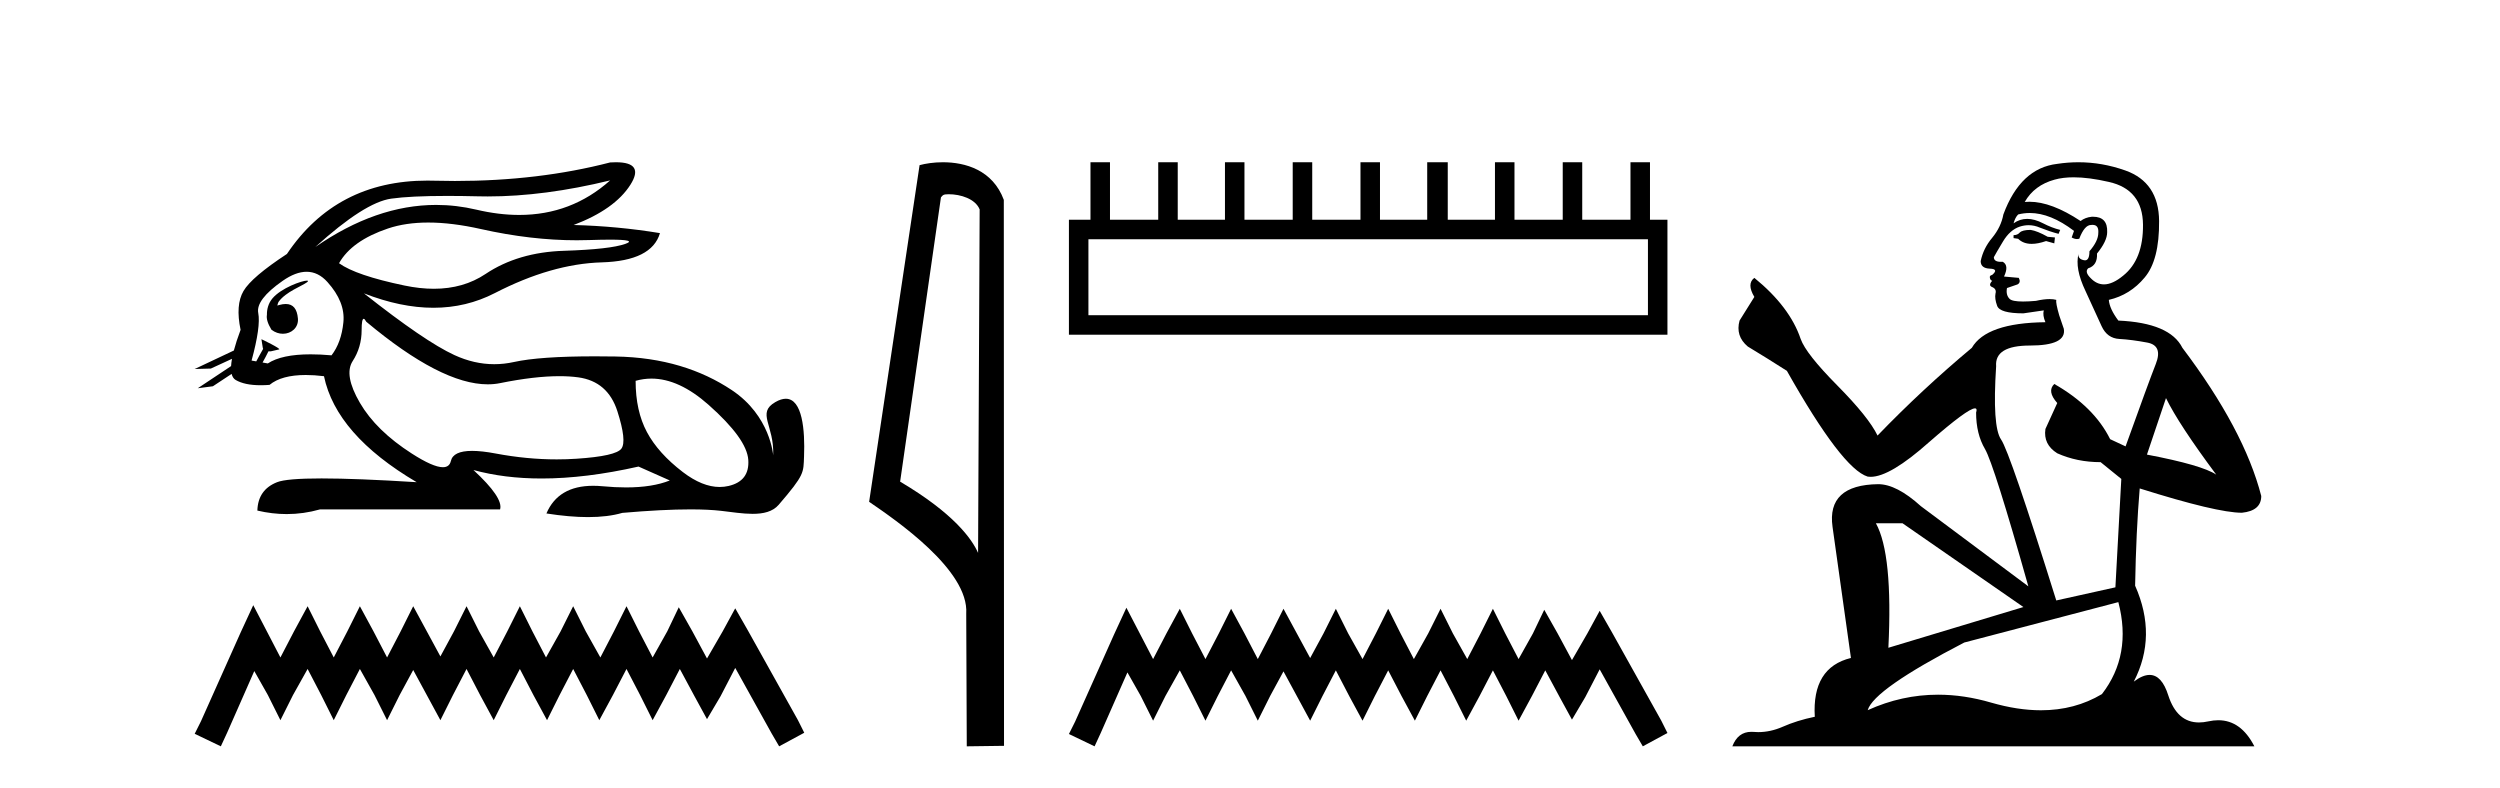
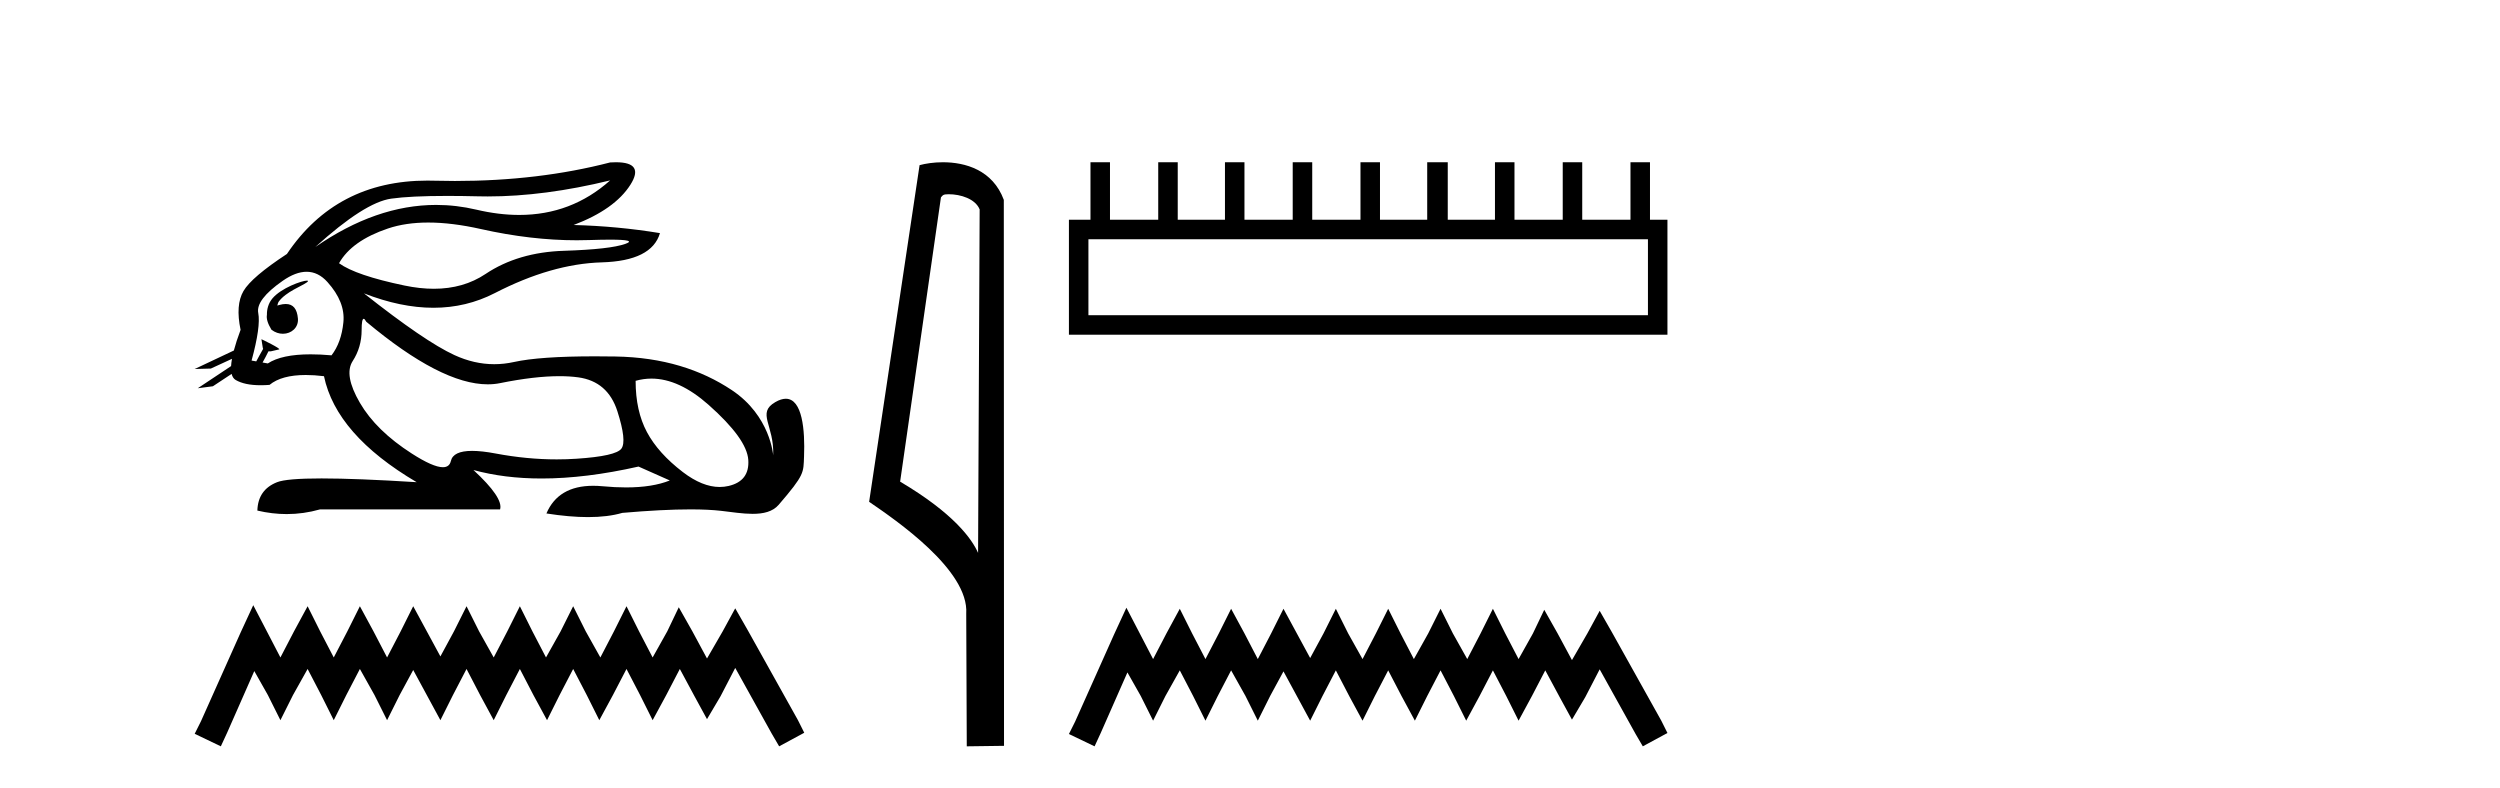
<svg xmlns="http://www.w3.org/2000/svg" width="130.0" height="41.0">
  <path d="M 31.727 9.381 C 30.385 10.579 28.81 11.177 27.001 11.177 C 26.293 11.177 25.549 11.086 24.769 10.902 C 24.074 10.738 23.377 10.656 22.679 10.656 C 20.596 10.656 18.501 11.386 16.396 12.845 L 16.396 12.845 C 18.102 11.299 19.418 10.46 20.341 10.33 C 21.009 10.235 21.982 10.188 23.262 10.188 C 23.754 10.188 24.292 10.195 24.875 10.209 C 25.036 10.213 25.199 10.215 25.362 10.215 C 27.326 10.215 29.447 9.937 31.727 9.381 ZM 22.27 11.572 C 23.09 11.572 24.003 11.685 25.01 11.911 C 26.742 12.3 28.404 12.494 29.995 12.494 C 30.213 12.494 30.428 12.491 30.643 12.483 C 31.072 12.469 31.434 12.462 31.729 12.462 C 32.664 12.462 32.93 12.534 32.525 12.679 C 31.993 12.87 30.929 12.99 29.332 13.041 C 27.736 13.091 26.376 13.492 25.251 14.245 C 24.484 14.759 23.587 15.016 22.559 15.016 C 22.079 15.016 21.571 14.96 21.034 14.848 C 19.347 14.496 18.213 14.11 17.63 13.688 C 18.072 12.905 18.921 12.303 20.176 11.881 C 20.789 11.675 21.487 11.572 22.27 11.572 ZM 14.42 15.889 C 14.42 15.889 14.42 15.889 14.42 15.889 L 14.42 15.889 C 14.42 15.889 14.42 15.889 14.42 15.889 ZM 15.961 14.592 C 15.703 14.592 14.621 14.972 14.161 15.524 C 13.946 15.781 13.874 16.103 13.88 16.369 L 13.88 16.369 C 13.845 16.56 13.912 16.811 14.115 17.145 C 14.305 17.292 14.514 17.356 14.712 17.356 C 15.152 17.356 15.532 17.032 15.492 16.565 C 15.449 16.061 15.244 15.808 14.858 15.808 C 14.76 15.808 14.65 15.824 14.528 15.857 C 14.491 15.867 14.455 15.877 14.42 15.889 L 14.42 15.889 C 14.442 15.808 14.458 15.736 14.494 15.685 C 14.87 15.17 15.702 14.876 15.962 14.679 C 16.039 14.62 16.03 14.592 15.961 14.592 ZM 13.325 18.792 L 13.325 18.792 L 13.325 18.792 L 13.325 18.792 C 13.325 18.792 13.325 18.792 13.325 18.792 C 13.325 18.792 13.325 18.792 13.325 18.792 ZM 15.943 14.132 C 16.346 14.132 16.708 14.31 17.028 14.667 C 17.651 15.36 17.927 16.058 17.856 16.761 C 17.786 17.463 17.58 18.036 17.239 18.477 C 16.847 18.442 16.485 18.425 16.151 18.425 C 15.149 18.425 14.408 18.583 13.926 18.899 L 13.653 18.851 L 13.653 18.851 C 13.735 18.707 13.891 18.417 13.96 18.268 L 13.96 18.268 C 13.982 18.27 14.005 18.27 14.03 18.27 C 14.045 18.27 14.061 18.27 14.078 18.27 L 14.515 18.17 C 14.643 18.141 13.594 17.633 13.582 17.633 C 13.582 17.633 13.585 17.635 13.594 17.639 L 13.665 18.084 C 13.669 18.103 13.674 18.123 13.683 18.142 L 13.683 18.142 C 13.564 18.356 13.395 18.652 13.325 18.792 L 13.325 18.792 L 13.082 18.749 C 13.404 17.564 13.519 16.74 13.429 16.279 C 13.338 15.817 13.76 15.26 14.694 14.607 C 15.147 14.29 15.563 14.132 15.943 14.132 ZM 18.911 16.578 C 18.947 16.578 18.992 16.629 19.046 16.73 C 21.64 18.9 23.745 19.985 25.362 19.985 C 25.585 19.985 25.799 19.965 26.004 19.923 C 27.199 19.681 28.227 19.561 29.09 19.561 C 29.445 19.561 29.772 19.581 30.07 19.622 C 31.095 19.763 31.772 20.35 32.104 21.384 C 32.435 22.418 32.505 23.066 32.314 23.327 C 32.124 23.588 31.346 23.764 29.98 23.854 C 29.639 23.877 29.295 23.888 28.949 23.888 C 27.912 23.888 26.855 23.786 25.778 23.583 C 25.294 23.491 24.884 23.446 24.549 23.446 C 23.892 23.446 23.524 23.622 23.444 23.975 C 23.395 24.188 23.257 24.295 23.029 24.295 C 22.689 24.295 22.15 24.058 21.411 23.583 C 20.176 22.79 19.277 21.911 18.715 20.947 C 18.153 19.984 18.027 19.261 18.338 18.779 C 18.65 18.297 18.805 17.76 18.805 17.167 C 18.805 16.774 18.841 16.578 18.911 16.578 ZM 33.875 19.687 C 34.83 19.687 35.821 20.143 36.848 21.053 C 38.173 22.228 38.861 23.181 38.911 23.914 C 38.961 24.647 38.62 25.099 37.887 25.27 C 37.735 25.305 37.58 25.323 37.423 25.323 C 36.822 25.323 36.184 25.064 35.507 24.547 C 34.654 23.894 34.031 23.201 33.64 22.468 C 33.248 21.736 33.052 20.847 33.052 19.803 C 33.324 19.726 33.598 19.687 33.875 19.687 ZM 32.029 8.437 C 31.935 8.437 31.834 8.44 31.727 8.447 C 29.246 9.09 26.555 9.411 23.653 9.411 C 23.291 9.411 22.925 9.406 22.555 9.396 C 22.445 9.393 22.335 9.391 22.227 9.391 C 19.064 9.391 16.628 10.663 14.92 13.206 C 13.695 14.01 12.942 14.652 12.661 15.134 C 12.379 15.616 12.329 16.289 12.51 17.152 C 12.359 17.556 12.242 17.915 12.16 18.227 L 12.16 18.227 L 10.124 19.188 L 10.964 19.165 L 12.063 18.659 L 12.063 18.659 C 12.038 18.797 12.023 18.923 12.016 19.037 L 12.016 19.037 L 10.284 20.189 L 11.07 20.086 L 12.044 19.443 L 12.044 19.443 C 12.081 19.592 12.151 19.697 12.254 19.758 C 12.564 19.941 12.998 20.032 13.555 20.032 C 13.7 20.032 13.854 20.026 14.016 20.014 C 14.433 19.671 15.06 19.5 15.898 19.5 C 16.189 19.5 16.505 19.52 16.847 19.562 C 17.269 21.59 18.875 23.427 21.667 25.074 C 19.578 24.943 17.929 24.878 16.719 24.878 C 15.509 24.878 14.739 24.943 14.408 25.074 C 13.745 25.335 13.404 25.827 13.383 26.55 C 13.896 26.671 14.405 26.732 14.909 26.732 C 15.49 26.732 16.066 26.651 16.636 26.49 L 26.004 26.49 C 26.125 26.088 25.663 25.405 24.619 24.441 L 24.619 24.441 C 25.693 24.735 26.874 24.882 28.162 24.882 C 29.691 24.882 31.372 24.675 33.203 24.261 L 34.83 24.984 C 34.232 25.225 33.474 25.346 32.554 25.346 C 32.175 25.346 31.769 25.326 31.336 25.285 C 31.165 25.269 31.001 25.261 30.844 25.261 C 29.633 25.261 28.823 25.741 28.414 26.7 C 29.216 26.826 29.937 26.889 30.577 26.889 C 31.266 26.889 31.86 26.816 32.36 26.67 C 33.759 26.549 34.941 26.488 35.906 26.488 C 36.532 26.488 37.067 26.514 37.51 26.565 C 38.052 26.628 38.623 26.72 39.138 26.72 C 39.691 26.72 40.178 26.613 40.492 26.249 C 41.85 24.671 41.775 24.59 41.81 23.733 C 41.865 22.373 41.724 20.735 40.862 20.735 C 40.705 20.735 40.524 20.789 40.317 20.909 C 39.326 21.481 40.269 22.103 40.206 23.679 C 40.206 23.679 40.067 21.626 38.053 20.285 C 36.448 19.216 34.468 18.578 31.998 18.538 C 31.632 18.532 31.282 18.529 30.947 18.529 C 29.023 18.529 27.617 18.627 26.727 18.824 C 26.384 18.9 26.042 18.938 25.701 18.938 C 25.004 18.938 24.312 18.779 23.625 18.462 C 22.6 17.99 21.034 16.921 18.926 15.255 L 18.926 15.255 C 20.204 15.754 21.409 16.004 22.538 16.004 C 23.679 16.004 24.744 15.749 25.733 15.239 C 27.701 14.225 29.553 13.693 31.29 13.643 C 33.027 13.593 34.036 13.086 34.318 12.122 C 32.852 11.881 31.356 11.74 29.829 11.7 C 31.255 11.158 32.239 10.46 32.781 9.607 C 33.277 8.827 33.026 8.437 32.029 8.437 Z" style="fill:#000000;stroke:none" />
  <path d="M 13.169 31.47 L 12.516 32.883 L 10.45 37.505 L 10.124 38.157 L 11.483 38.809 L 11.81 38.103 L 13.223 34.895 L 13.93 36.145 L 14.582 37.45 L 15.235 36.145 L 15.996 34.786 L 16.703 36.145 L 17.355 37.45 L 18.007 36.145 L 18.714 34.786 L 19.475 36.145 L 20.128 37.45 L 20.78 36.145 L 21.487 34.84 L 22.194 36.145 L 22.901 37.45 L 23.553 36.145 L 24.26 34.786 L 24.967 36.145 L 25.673 37.45 L 26.326 36.145 L 27.033 34.786 L 27.739 36.145 L 28.446 37.45 L 29.098 36.145 L 29.805 34.786 L 30.512 36.145 L 31.164 37.45 L 31.871 36.145 L 32.578 34.786 L 33.285 36.145 L 33.937 37.45 L 34.644 36.145 L 35.351 34.786 L 36.112 36.2 L 36.764 37.396 L 37.471 36.2 L 38.232 34.732 L 40.135 38.157 L 40.516 38.809 L 41.821 38.103 L 41.494 37.45 L 38.885 32.775 L 38.232 31.633 L 37.58 32.829 L 36.764 34.242 L 36.003 32.829 L 35.296 31.578 L 34.698 32.829 L 33.937 34.188 L 33.23 32.829 L 32.578 31.524 L 31.926 32.829 L 31.219 34.188 L 30.458 32.829 L 29.805 31.524 L 29.153 32.829 L 28.392 34.188 L 27.685 32.829 L 27.033 31.524 L 26.38 32.829 L 25.673 34.188 L 24.912 32.829 L 24.26 31.524 L 23.607 32.829 L 22.901 34.134 L 22.194 32.829 L 21.487 31.524 L 20.835 32.829 L 20.128 34.188 L 19.421 32.829 L 18.714 31.524 L 18.062 32.829 L 17.355 34.188 L 16.648 32.829 L 15.996 31.524 L 15.289 32.829 L 14.582 34.188 L 13.876 32.829 L 13.169 31.47 Z" style="fill:#000000;stroke:none" />
  <path d="M 49.33 10.1 C 49.955 10.1 50.72 10.34 50.942 10.89 L 50.86 28.751 L 50.86 28.751 C 50.544 28.034 49.603 26.699 46.807 25.046 L 48.929 10.263 C 49.029 10.157 49.026 10.1 49.33 10.1 ZM 50.86 28.751 L 50.86 28.751 C 50.86 28.751 50.86 28.751 50.86 28.751 L 50.86 28.751 L 50.86 28.751 ZM 49.033 8.437 C 48.555 8.437 48.124 8.505 47.818 8.588 L 45.195 26.094 C 46.583 27.044 50.396 29.648 50.244 31.91 L 50.272 38.809 L 52.209 38.783 L 52.198 10.393 C 51.622 8.837 50.191 8.437 49.033 8.437 Z" style="fill:#000000;stroke:none" />
  <path d="M 85.693 12.441 L 85.693 16.391 L 56.598 16.391 L 56.598 12.441 ZM 56.705 8.437 L 56.705 11.426 L 55.584 11.426 L 55.584 17.405 L 86.707 17.405 L 86.707 11.426 L 85.799 11.426 L 85.799 8.437 L 84.785 8.437 L 84.785 11.426 L 82.276 11.426 L 82.276 8.437 L 81.262 8.437 L 81.262 11.426 L 78.753 11.426 L 78.753 8.437 L 77.738 8.437 L 77.738 11.426 L 75.283 11.426 L 75.283 8.437 L 74.215 8.437 L 74.215 11.426 L 71.759 11.426 L 71.759 8.437 L 70.745 8.437 L 70.745 11.426 L 68.236 11.426 L 68.236 8.437 L 67.221 8.437 L 67.221 11.426 L 64.712 11.426 L 64.712 8.437 L 63.698 8.437 L 63.698 11.426 L 61.242 11.426 L 61.242 8.437 L 60.228 8.437 L 60.228 11.426 L 57.719 11.426 L 57.719 8.437 Z" style="fill:#000000;stroke:none" />
  <path d="M 58.573 31.602 L 57.932 32.99 L 55.904 37.528 L 55.584 38.169 L 56.918 38.809 L 57.238 38.115 L 58.626 34.966 L 59.32 36.193 L 59.961 37.475 L 60.602 36.193 L 61.349 34.859 L 62.043 36.193 L 62.684 37.475 L 63.324 36.193 L 64.018 34.859 L 64.766 36.193 L 65.406 37.475 L 66.047 36.193 L 66.741 34.912 L 67.435 36.193 L 68.129 37.475 L 68.77 36.193 L 69.464 34.859 L 70.158 36.193 L 70.852 37.475 L 71.492 36.193 L 72.186 34.859 L 72.88 36.193 L 73.574 37.475 L 74.215 36.193 L 74.909 34.859 L 75.603 36.193 L 76.243 37.475 L 76.937 36.193 L 77.631 34.859 L 78.325 36.193 L 78.966 37.475 L 79.66 36.193 L 80.354 34.859 L 81.101 36.247 L 81.742 37.421 L 82.436 36.247 L 83.183 34.805 L 85.052 38.169 L 85.426 38.809 L 86.707 38.115 L 86.387 37.475 L 83.824 32.884 L 83.183 31.763 L 82.543 32.937 L 81.742 34.325 L 80.995 32.937 L 80.301 31.709 L 79.713 32.937 L 78.966 34.272 L 78.272 32.937 L 77.631 31.656 L 76.991 32.937 L 76.297 34.272 L 75.549 32.937 L 74.909 31.656 L 74.268 32.937 L 73.521 34.272 L 72.827 32.937 L 72.186 31.656 L 71.546 32.937 L 70.852 34.272 L 70.104 32.937 L 69.464 31.656 L 68.823 32.937 L 68.129 34.218 L 67.435 32.937 L 66.741 31.656 L 66.1 32.937 L 65.406 34.272 L 64.712 32.937 L 64.018 31.656 L 63.378 32.937 L 62.684 34.272 L 61.99 32.937 L 61.349 31.656 L 60.655 32.937 L 59.961 34.272 L 59.267 32.937 L 58.573 31.602 Z" style="fill:#000000;stroke:none" />
-   <path d="M 105.593 11.955 Q 105.166 11.955 105.029 12.091 Q 104.91 12.228 104.705 12.228 L 104.705 12.382 L 104.944 12.416 Q 105.209 12.681 105.649 12.681 Q 105.974 12.681 106.396 12.535 L 106.823 12.655 L 106.857 12.348 L 106.481 12.313 Q 105.935 12.006 105.593 11.955 ZM 107.831 9.22 Q 108.619 9.22 109.659 9.46 Q 111.418 9.853 111.436 11.681 Q 111.453 13.492 110.411 14.329 Q 109.859 14.788 109.407 14.788 Q 109.018 14.788 108.702 14.449 Q 108.395 14.141 108.583 13.953 Q 109.078 13.8 109.044 13.185 Q 109.573 12.535 109.573 12.074 Q 109.606 11.27 108.835 11.27 Q 108.803 11.27 108.771 11.271 Q 108.429 11.305 108.19 11.493 Q 106.678 10.491 105.529 10.491 Q 105.405 10.491 105.286 10.503 L 105.286 10.503 Q 105.781 9.631 106.84 9.341 Q 107.272 9.22 107.831 9.22 ZM 112.631 20.701 Q 113.298 22.068 115.245 24.682 Q 114.51 24.186 111.641 23.639 L 112.631 20.701 ZM 105.548 11.076 Q 106.626 11.076 107.848 12.006 L 107.728 12.348 Q 107.872 12.431 108.007 12.431 Q 108.065 12.431 108.121 12.416 Q 108.395 11.698 108.736 11.698 Q 108.777 11.693 108.814 11.693 Q 109.143 11.693 109.112 12.108 Q 109.112 12.535 108.651 13.065 Q 108.651 13.538 108.421 13.538 Q 108.385 13.538 108.343 13.526 Q 108.036 13.458 108.087 13.185 L 108.087 13.185 Q 107.882 13.953 108.446 15.132 Q 108.993 16.328 109.283 16.96 Q 109.573 17.592 110.206 17.626 Q 110.838 17.66 111.658 17.814 Q 112.478 17.968 112.102 18.925 Q 111.726 19.881 110.53 23.212 L 109.727 22.837 Q 108.89 21.145 106.823 19.967 L 106.823 19.967 Q 106.43 20.342 106.977 20.957 L 106.362 22.307 Q 106.242 23.11 106.977 23.571 Q 108.002 24.032 109.232 24.032 L 110.308 24.904 L 110.001 30.541 L 106.926 31.224 Q 104.517 23.52 104.056 22.854 Q 103.594 22.187 103.799 19.044 Q 103.714 17.968 105.559 17.968 Q 107.472 17.968 107.318 17.097 L 107.079 16.396 Q 106.891 15.747 106.926 15.593 Q 106.775 15.552 106.576 15.552 Q 106.276 15.552 105.866 15.645 Q 105.479 15.679 105.198 15.679 Q 104.636 15.679 104.5 15.542 Q 104.295 15.337 104.363 14.978 L 104.91 14.79 Q 105.098 14.688 104.978 14.449 L 104.209 14.38 Q 104.483 13.8 104.141 13.612 Q 104.09 13.615 104.044 13.615 Q 103.68 13.615 103.68 13.373 Q 103.799 13.15 104.158 12.553 Q 104.517 11.955 105.029 11.784 Q 105.26 11.71 105.487 11.71 Q 105.782 11.71 106.071 11.835 Q 106.584 12.04 107.045 12.16 L 107.131 11.955 Q 106.703 11.852 106.242 11.613 Q 105.798 11.382 105.414 11.382 Q 105.029 11.382 104.705 11.613 Q 104.79 11.305 104.944 11.152 Q 105.24 11.076 105.548 11.076 ZM 98.931 27.21 L 105.217 31.566 L 98.196 33.684 Q 98.435 28.816 97.547 27.21 ZM 110.154 31.31 Q 110.872 34.06 109.3 36.093 Q 107.892 36.934 106.13 36.934 Q 104.92 36.934 103.543 36.537 Q 102.132 36.124 100.78 36.124 Q 98.892 36.124 97.12 36.93 Q 97.427 35.854 102.142 33.411 L 110.154 31.31 ZM 108.076 8.437 Q 107.529 8.437 106.977 8.521 Q 105.064 8.743 104.175 11.152 Q 104.056 11.801 103.594 12.365 Q 103.133 12.911 102.996 13.578 Q 102.996 13.953 103.475 13.97 Q 103.953 13.988 103.594 14.295 Q 103.441 14.329 103.475 14.449 Q 103.492 14.568 103.594 14.603 Q 103.372 14.842 103.594 14.927 Q 103.834 15.03 103.765 15.269 Q 103.714 15.525 103.851 15.901 Q 103.987 16.294 105.217 16.294 L 106.276 16.14 L 106.276 16.14 Q 106.208 16.396 106.362 16.755 Q 103.287 16.789 102.535 18.087 Q 99.956 20.24 97.632 22.649 Q 97.171 21.692 95.531 20.035 Q 93.908 18.395 93.635 17.626 Q 93.071 15.952 91.226 14.449 Q 90.816 14.756 91.226 15.44 L 90.457 16.67 Q 90.235 17.472 90.884 18.019 Q 91.875 18.617 92.917 19.283 Q 95.787 24.374 97.12 24.784 Q 97.194 24.795 97.274 24.795 Q 98.288 24.795 100.314 22.99 Q 102.323 21.235 102.697 21.235 Q 102.829 21.235 102.757 21.453 Q 102.757 22.563 103.219 23.349 Q 103.68 24.135 105.474 30.49 L 99.887 26.322 Q 98.623 25.177 97.667 25.177 Q 94.984 25.211 95.292 27.398 L 96.249 34.214 Q 94.216 34.709 94.369 37.272 Q 93.447 37.46 92.678 37.801 Q 92.057 38.07 91.425 38.07 Q 91.292 38.07 91.158 38.058 Q 91.112 38.055 91.067 38.055 Q 90.371 38.055 90.082 38.809 L 117.227 38.809 Q 116.534 37.452 115.35 37.452 Q 115.103 37.452 114.835 37.511 Q 114.577 37.568 114.346 37.568 Q 113.206 37.568 112.751 36.161 Q 112.414 35.096 111.779 35.096 Q 111.417 35.096 110.957 35.444 Q 112.187 33.069 111.026 30.456 Q 111.077 27.62 111.265 25.399 Q 115.279 26.663 116.578 26.663 Q 117.585 26.561 117.585 25.792 Q 116.697 22.341 113.485 18.087 Q 112.836 16.789 110.154 16.67 Q 109.693 16.055 109.659 15.593 Q 110.769 15.337 111.521 14.432 Q 112.29 13.526 112.273 11.493 Q 112.256 9.478 110.513 8.863 Q 109.307 8.437 108.076 8.437 Z" style="fill:#000000;stroke:none" />
</svg>